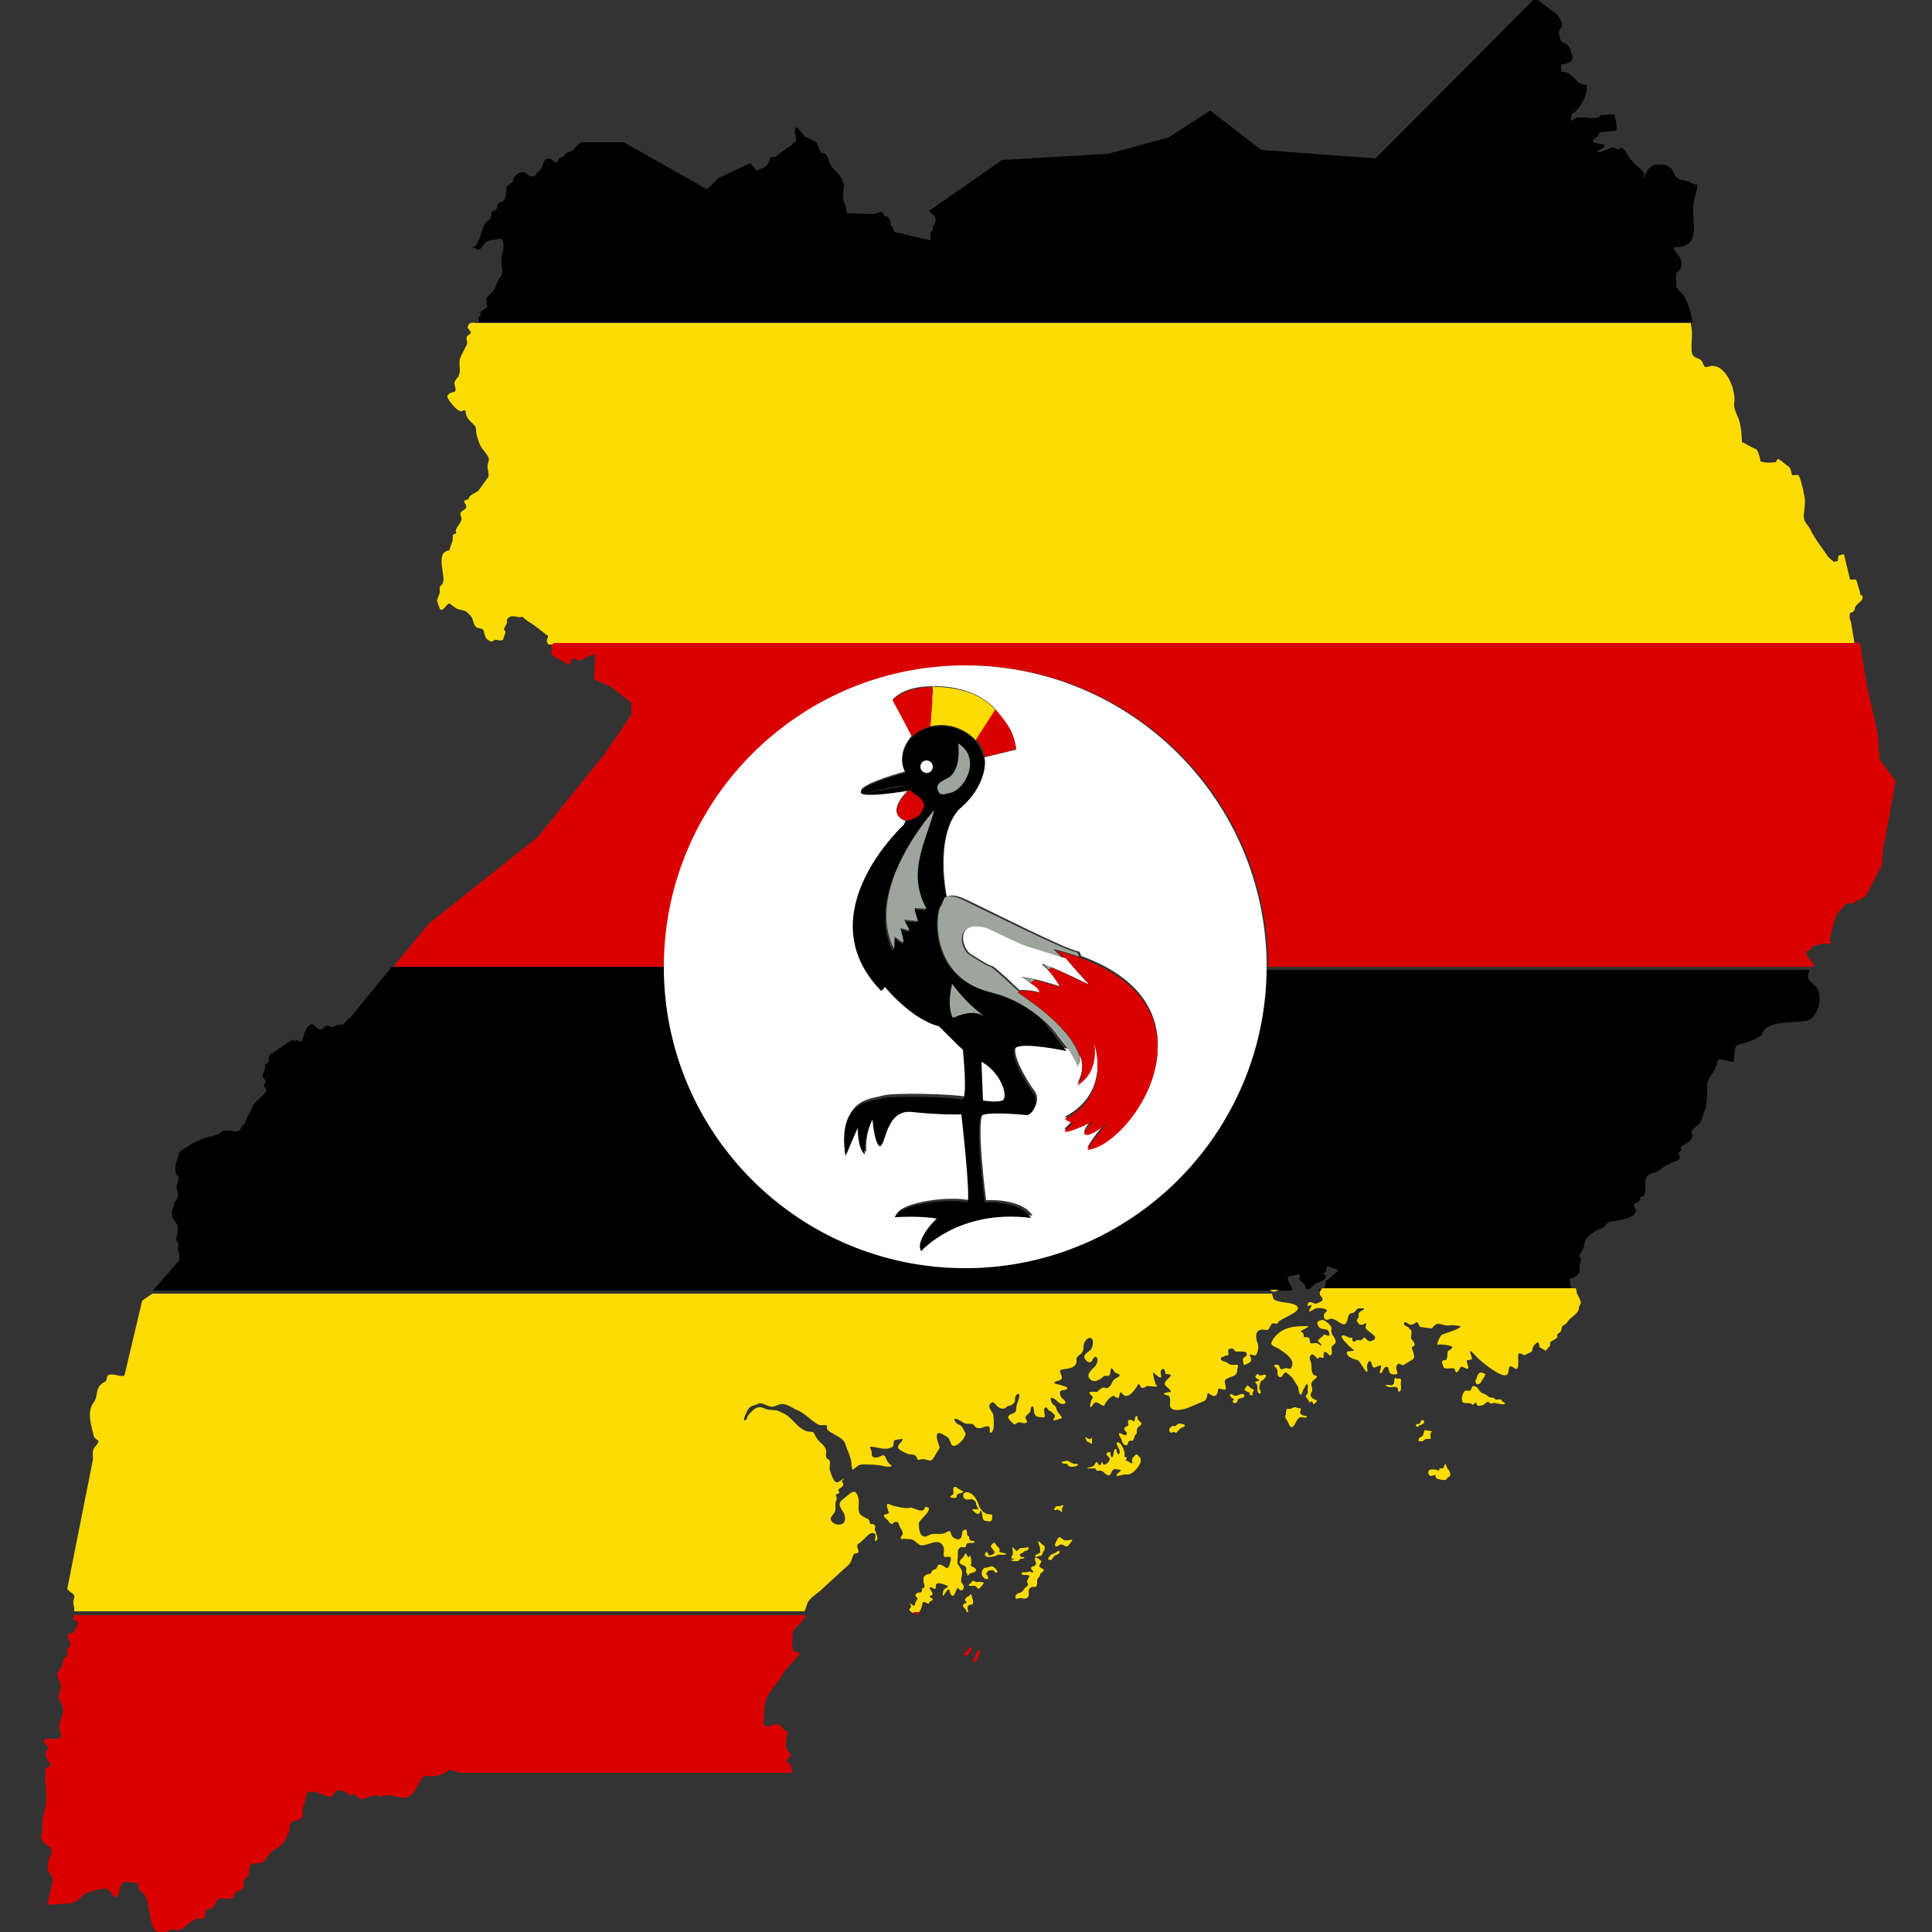
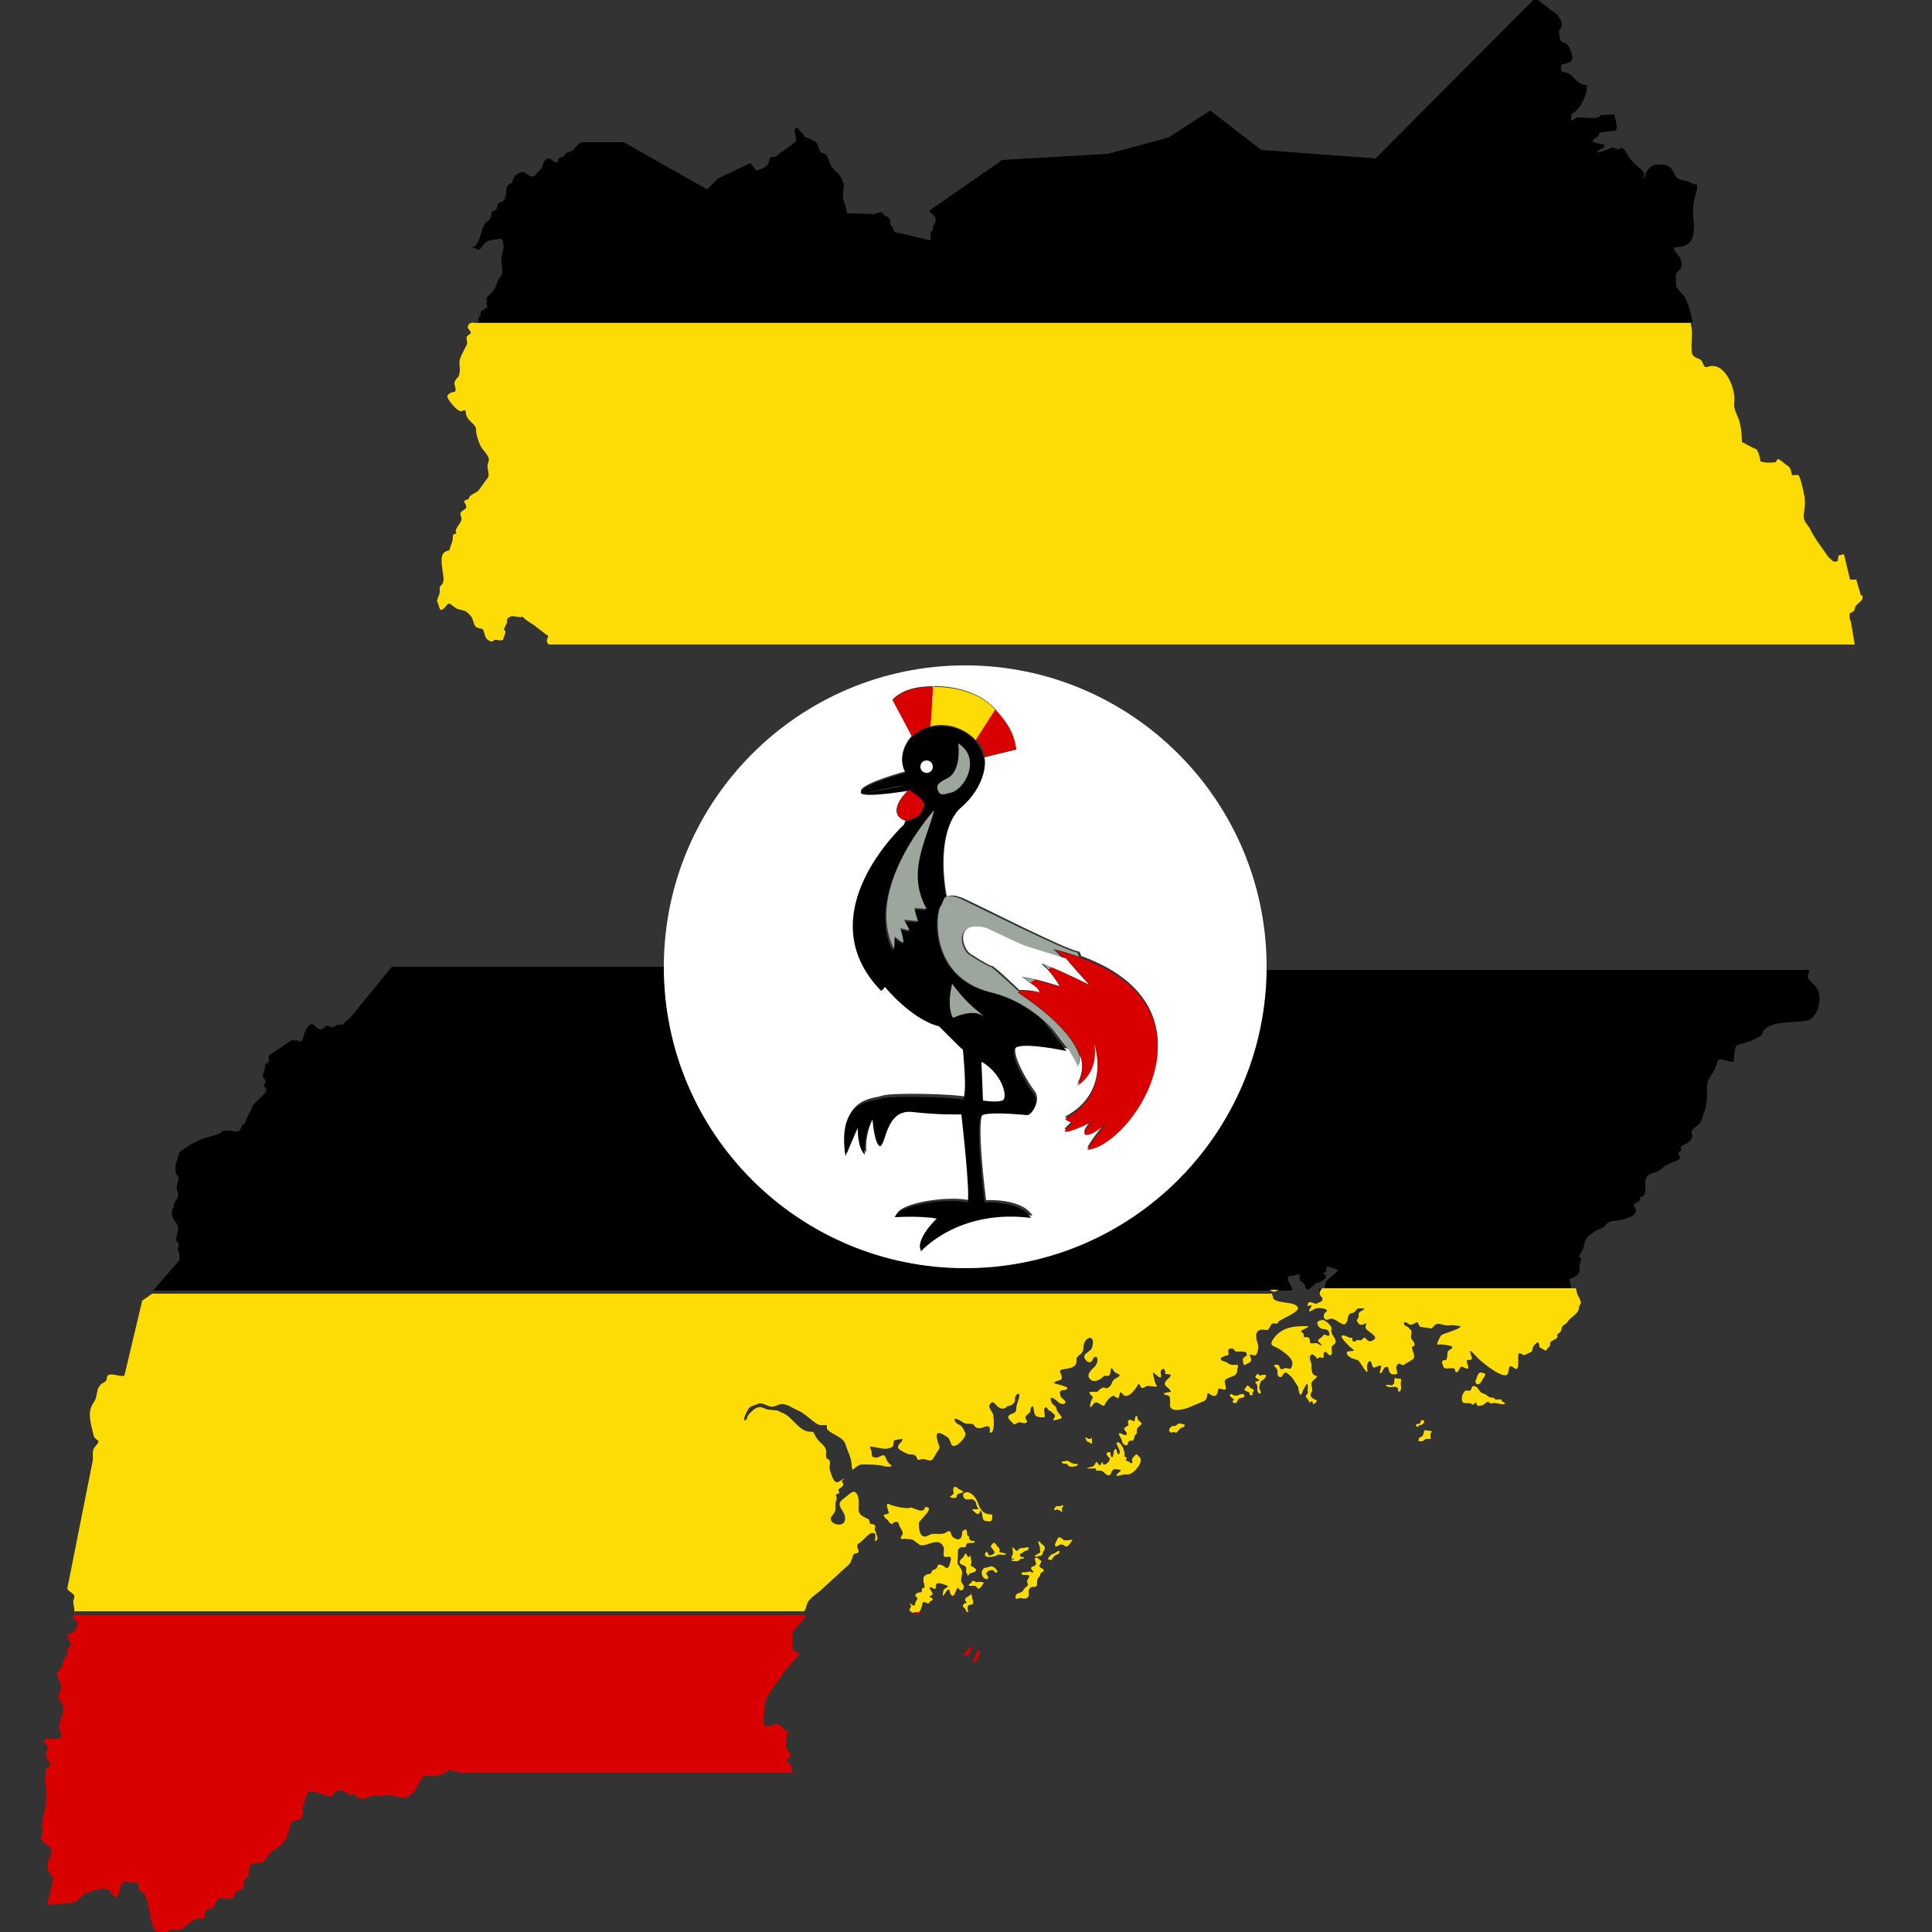
<svg xmlns="http://www.w3.org/2000/svg" version="1.1" id="Layer_1" x="0px" y="0px" viewBox="0 0 250 250" style="enable-background:new 0 0 250 250;" xml:space="preserve">
  <rect x="0" y="0" width="250" height="250" fill="#333333" stroke="none" />
  <style type="text/css">
	.st0{fill:#FCDC04;}
	.st1{fill:#D90000;}
	.st2{fill:#FFFFFF;}
	.st3{fill:#9CA69C;}
</style>
  <g>
    <path d="M124.9,164.1c-21.5,0-39-17.5-39-39H50.7l-5.3,6.5c-0.2,0.2-0.4,0.3-0.6,0.5c-0.3,0.3-0.3,0.5-0.8,0.5   c-0.3,0-0.5,0-0.7,0.2c-0.4,0.4-0.9-0.4-1.3,0.1c-0.4,0.4-0.6,0.4-1,0.1c-0.4-0.3-0.5-0.7-1-0.3c-0.5,0.4-0.7,1.4-0.9,1.9   c-0.2,0.4-0.5,0-0.7,0c-0.4,0-0.1,0.3-0.5-0.1l-3,2c-0.1,0.2-0.2,0.2-0.1,0.4c0,0.3,0,0.6-0.3,0.7c-0.3,0.1-0.2,0.4-0.2,0.6   c-0.1,0.4-0.5,1.1-0.2,1.3c0.5,0.4,0.2,0.6,0.1,0.8c-0.2,0.5,0.6,0.5,0.1,1.1c-0.3,0.5-1.6,1.4-1.7,1.9c0,0.3-0.7,1.2-0.8,1.8   c-0.1,0.4-0.5,0.4-0.6,0.8c-0.3,1.2-1.8-0.2-2.7,0.7c-0.3,0.3-1.6,0.5-2.1,0.7c-1.4,0.5-2.2,1.1-3.2,1.8c-0.1,0.6-0.5,1.4-0.5,2   c0,0.7,0,0.7,0.4,1.2c0.1,0.2-0.1,0.7-0.2,1c-0.2,0.6,0.3,1,0.1,1.6c-0.1,0.4-0.3,0.4-0.4,0.7c-0.2,0.4,0,0.5-0.3,0.9   c-0.1,0.7-0.1,1,0.4,1.6c0.6,0.9,0.3,1.1,0.1,2.1c-0.1,0.5,0.3,0.5,0.3,0.8c0,0.3-0.1,0.5-0.1,0.9c0,0,0,0,0.1,0   c0.2,0.5,0.1,0.7,0.1,1.2l-3.4,3.9h144.4c0,0,0,0,0.1,0h1.3c0.1,0,0.1,0,0.2,0c0.5,0,0.9,0.1,1.4-0.1c0.3-0.1-1.4-1.9,0-1.8   c0.2,0,0.8-0.3,0.9-0.2c0.2,0.2,0,0.5,0.1,0.7c0.2,0.4,0.6,0.3,0.7,0.9c0.3,1,1.1-0.4,1.5-0.5c0.5,0,1.8-0.8,0.8-1.2   c0-0.2,0.3,0,0.4-0.3c0-0.2,0-0.7,0.3-0.6l1.2,0.4c0.3,0.1-1.3,1.2-1.5,1.5c-0.2,0.4,0,1.4-0.7,1c-0.1-0.1-0.2,0-0.3,0.2h32.8   c-0.1-0.4-0.3-1.1-0.3-1.5c0.5-0.1,1.4-0.6,1.3-1.2c-0.1-0.7,0.2-1,0.2-1.5c-0.6-0.1,0.2-1,0.3-1.3c0.3-1.4,0.3-1.3,1.4-2.1   c0.4-0.3,0.6-0.3,1-0.5c0.6-0.3,0.5-0.8,1.5-0.9c0.7-0.1,2.1-0.3,2.6-0.8c0.3-0.3,0.4-0.6,0.1-1c-0.4-0.7,1-0.5,0.7-1.3   c1.6-0.2-0.3-2.7,1.7-3.1c0.9-0.2,1.2-0.8,1.9-1.1c0.4-0.2,0.5-0.3,0.9-0.4c0.4-0.1,0.6-0.4,0.7-0.4c0-0.2-0.2-0.5-0.2-0.7   c0.1-0.4,0.5-0.1,0.3-0.6c-0.2-0.5,1.9-0.7,1.4-2c-0.1-0.4,0.5-0.8,0.8-1c0.6-0.5,0.6-1.3,0.9-1.9c0.3-0.6,0.3-2.5,0.3-3.2   c0-1.1,1-1.7,1.1-2.5c0.3-0.2,0-1.1,0.8-0.9c0.5,0.1,1,0.3,1.5,0.3l0,0l0,0c0.2-0.5,0-2.1,0.6-2.2c1.2-0.3,2.1-0.6,3.1-1.3   c0.3-1.9,4.1-1.5,5.6-1.8c1.7-0.1,2.5-3.5,1.2-4.6c-0.2-0.2-0.7-0.6-0.8-0.9c-0.2-0.3,0.1-0.7,0.1-1.1h-70.6   C163.9,146.7,146.4,164.1,124.9,164.1z" />
    <path d="M178,20.5l-14.8-1.1l-6.6-5.1l-5.4,3.5l-7.8,2.1l-13.7,0.8l-9.5,6.6c0.2,0.2,0.7,0.6,0.8,0.8c0.1,0.3,0.1,0.7-0.1,0.9   c-0.1,0.2-0.2,0.4-0.2,0.6c0.1,0.3-0.4,0.4-0.3,0.7c0.1,0.3,0,0.5,0,0.8l-4.7-1.1c-0.1-0.2-0.1-0.6-0.3-0.7   c-0.2-0.2-0.2-0.4-0.2-0.7c0-0.1-0.1-0.3-0.2-0.4c-0.2-0.3-0.5-0.1-0.7-0.5c-0.2-0.5-0.8-0.1-1.1,0l-3.6-0.1l-0.2-1   c-0.4-0.8-0.4-1.5-0.2-2.4c0.1-0.3-0.1-0.5-0.2-0.8c-0.2-0.9-1.1-1.3-1.5-2c-0.4-0.7-0.3-1.6-1.2-1.6c-0.2,0-0.4-1.1-0.7-1.4   c-0.1-0.1-1.3-0.7-1.5-0.7c-0.1-0.4-0.7-0.8-0.9-1.2c-0.8,0,0,1.5-0.2,1.7c-0.3,0.5-1.9,1.4-2.4,1.9c-0.5,0.5-0.9-0.2-1.1,0.8   c-0.2,0.9-1.3,1-1.4,1.1c-0.1,0-0.1,0.1-0.2,0.1l-0.8-1l-4.2,2l-1.4,1.4l-10.8-6.1l-5.4,0c-0.4,0.2-0.7,0.4-0.9,0.8   c-0.3,0.4-0.7,0.4-1.1,0.6c-0.2,0.1-0.2,0.4-0.5,0.5c-0.5,0.2-0.4,0-0.6,0.5c-0.2,0.6-0.7-0.1-0.9-0.2c-0.8-0.4-1,0.6-1.2,1.1   c-0.1,0.3-0.5,0.5-0.7,0.8c-0.2,0.3-0.3,0.4-0.7,0.3c-0.6-0.1-0.7-0.7-1.3-0.5c-0.4,0.1-0.9,0.5-1,0.9c-0.1,0.2,0,0.5-0.3,0.5   c-0.6,0.4-0.6,0.5-0.6,1.1c0,0.3-0.1,0.9-0.3,1.1c-0.2,0.3-0.4,0.2-0.7,0.4c-0.3,0.2,0,0.7-0.4,0.9c-0.9,0.3-0.3,0.3-0.6,0.9   c-0.1,0.3-0.2,0.4-0.5,0.6c-0.3,0.2-0.4,0.5-0.5,0.8c-0.3,0.7-0.4,1.6-0.9,2.2c-0.2,0.3-0.3,0.2-0.6,0.2l0.8,0.4   c0.4,0.1,0.7-0.6,1-0.9c0.4-0.4,1.4-0.4,1.9-0.5c0.6-0.1,0.5,1.5,0.3,1.9c-0.4,1,0.3,2.2-0.2,3c-0.4,0.4-0.3,0.5-0.6,1.1   C64,37.7,63.4,38,63,38.5c-0.2,0.3,0.1,0.4,0,0.6c-0.3,0.5,0.5,0.5-0.3,0.9c-0.3,0.2-0.6,0.2-0.5,0.7c0.1,0.2-0.3,0.2-0.3,0.5   c0,0.2,0.2,0.4,0,0.5c-0.1,0-0.1,0-0.2,0H219c-0.1-0.9-0.6-2.7-1.1-3.4c-0.2-0.3-1-1-1-1.3c0-0.2-0.1-1.5,0-1.6   c0.7-0.7,0.8-0.8,0.6-1.8c-0.1-0.5-0.9-1-0.9-1.6c2.1,0,2.6-0.9,2.6-2.8c-0.1-0.9-0.2-2.3,0-3.2c0.1-0.4,0.5-1.7,0.4-2.1h0   c0,0-0.6-0.1-0.7-0.2c-1-0.6-1.8-0.1-2.3-1.3c-0.5-1.2-1.3-1.1-2.4-1.1c-0.5,0.1-1,0.6-1.2,1.1c-0.1,0.2-0.4,1.2-0.3,0.5   c0-0.2,0.1-0.4,0-0.6c-0.1-0.2-0.5-0.5-0.7-0.7c-0.5-0.4-1-0.9-1.3-1.4c-0.2-0.3-0.3-0.7-0.6-0.9c-0.4-0.4-0.4,0.1-0.8,0   c-0.2,0-0.3-0.2-0.6-0.2c-0.6,0.1-1.3,0.6-1.9,0.6c-0.4,0,0.4-0.5,0.7-0.6c0,0,0.1-0.1,0.1-0.1c0-0.1,0-0.2,0-0.3   c-0.2,0-1.4-0.2-1.5-0.4c0-0.5,0.8-0.4,0.8-1c0-0.3,1-0.2,1.2-0.3c0.6-0.1,1.1,0.1,1.1-0.5c0-0.4-0.2-1.3-0.3-1.7l-1.8,0.1   c-0.2,0.7-2.2,0.2-2.9,0.3c-0.3,0-0.7,0.4-0.9,0.4l0,0c0-0.3,0-0.6,0.1-0.9c1-0.3,2.2-2.8,1.9-3.7c-1.5,0-1.6-1.7-3.2-1.7   C202,9.1,202,8.7,202,8.4c0.2-0.1,0.5-0.1,0.7-0.2c0.4-0.2,0.6-0.1,0.7-0.5c0.1-0.2,0.1-0.5,0-0.7c-0.2-0.4-0.3-1.1-0.7-1.3   c-0.4-0.3-0.6-0.1-0.8-0.6c-0.1-0.4-0.3-1,0-1.4c0.5-0.6,0-1.2-0.4-1.8L199,0h-0.6L178,20.5z" />
    <path class="st0" d="M60.5,42.4c0.1,0.1,0.4,0.5,0.4,0.6c0.2,0.1-0.3,0.3-0.3,0.4c-0.5,0.2,0,0.8-0.2,1.2c-0.3,0.6-0.7,1.3-0.9,1.9   c-0.1,0.4,0,0.9,0,1.4c0,0.4-0.1,0.6-0.2,0.9c-0.2,0-0.6,0.8-0.5,0.9c0.5,1.6-0.3,0.6-0.9,1.5c-0.2,0.3,1.4,2.3,1.9,2   c0.6-0.4,0.4,0.3,0.6,0.7c0.4,0.8,1.2,1,1.2,1.7c0,0.6,0.2,1.1,0.4,1.7c0.3,0.8,0.7,1,1.1,1.7c0.3,0.5,0.1,0.7,0,1.1   c-0.1,0.5,0.2,1,0.1,1.6l-1.3,1.8c-0.2,0.2-1.2,0.6-1.2,0.9c0,0.3-0.4,0.2-0.6,0.4c-0.2,0.3,0.7,0.7-0.1,1.2   c-0.5,0.3-0.5,0.4-0.3,1c0.2,0.5-0.9,1.4-0.7,1.8c0.2,0.4-0.4,0.2-0.4,0.5c0,0.8-0.1,0.8-0.3,1.4c-0.3,0.9,0,0.3-0.7,0.7   c-0.9,0.5-0.2,2.7-0.2,3.6c-0.1,1-0.6,0.5-0.5,1.4c0.1,0.5-0.5,1.2-0.3,1.5c0.1,0.2,0.3,1,0.4,1c0.5,0.1,0.8-0.8,1.1-0.8   c0.2,0,0.8,0.6,1.1,0.7c1,0.3,1,0.1,1.7,0.9c0.4,0.4,0.3,1.2,0.8,1.5c0.2,0.1,0.9,0.1,0.9,0.5c0.2,0.7,0.2,1,0.9,1.3   c0.4,0.1,0.3-0.3,0.8-0.2c0.4,0.1,0.4,0.1,0.8,0c0-0.3,0.6-1.2,0.1-1.3c0-0.1,0.2-0.5,0.3-0.7c0.3-0.4-0.2-0.6,0.5-1   c0.5-0.2,1.2,0.2,1.6,0c0.5,0.5,0.9,0.7,1.5,1.1c0.4,0.3,0.9,0.7,1.3,1c0.4,0.4,0.7,0.2,0.4,0.8c-0.1,0.3,0,0.5,0.2,0.7h169l-0.5-3   c-0.2-0.3-0.2-0.8-0.1-1.1c0,0,0,0,0,0c0.2,0,0.6-0.2,0.6-0.5c0.1-0.8,1.2-0.9,1-1.7c-0.2-0.1-0.3-0.1-0.3-0.4l-0.5-1.7l-0.8,0   l-0.8-3.3l-0.7,0.2l-0.1,0.7l-0.5,0.1l-0.7-0.6c-0.8-1.2-1.8-2.4-2.4-3.7c-0.4-0.7-0.8-0.8-0.8-1.7c0.1-1,0.3-1.8,0-2.9   c0-0.2-0.5-2.3-0.7-2.3c0-0.1-0.6,0-0.8,0c-0.2-0.6-0.1-1-0.7-1.3c-0.3-0.2-0.9-0.8-1.2-0.8c0,0.1-0.2,0.3-0.2,0.4   c-0.6,0.1-1.4,0.1-2-0.1c0-0.3-0.3-1.5-0.6-1.6c-0.6-0.2-1.3-0.7-1.8-0.9c0-0.9-0.1-1.8-0.3-2.6c-0.2-0.8-0.8-1.6-0.7-2.4   c0.3-1.7-1.1-5.3-3.2-4.8c-0.7,0.2-0.6,0.1-0.9-0.5c-0.3-0.8-1.4-0.3-1.4-1.6c-0.1-1.1,0.2-2.1-0.1-3.3c0-0.1,0-0.1,0-0.2H61.8   C61.2,41.8,60.7,41.5,60.5,42.4z" />
-     <path class="st1" d="M71.4,83.7c0.2,0.7-0.5,0.7,0.4,1.3c0.5,0.3,1,0.5,1.5,0.9c0.4,0.3,0.5-0.1,0.6-0.4c0.2-0.7,1,0.2,1.4-0.1   c0.4-0.3,1.2-0.7,1.7-0.7l-0.1,3.2l2,0.9l2.8,2.1l0,1.6l-3.5,5.1l-8.6,10.7l-14.1,11.2l-4.6,5.6h35.2c0-21.5,17.5-39,39-39   c21.5,0,39,17.5,39,39h70.6c0-0.2,0-0.4-0.2-0.6c-0.3-0.3-0.8-0.9-0.8-1.4c0.4-0.1,0.7-0.1,0.7-0.6c0,0,0,0,0,0   c0.6-0.1,1-0.4,1.7-0.4c0.2,0,0.4,0,0.6,0c0.6,0,0.2-0.1,0.1-0.4c-0.1-0.3,0.7-3,0.9-3.4l1.2-1.4l0.8,0l1.7-0.9l2.1-4l0.2-2.2   l1.6-8.7l-2.1-2.9l-0.2-3.2l-1.5-6.6l-0.8-5.2h-169C71.3,83.5,71.3,83.6,71.4,83.7z" />
    <path class="st0" d="M139.5,189.5l-0.2-0.1c-0.4,0.1-0.6-0.1-1-0.3c-0.3-0.2-0.3,0-0.7,0c-0.1,0-0.2,0-0.2,0.1   c0,0.2,0.3,0.2,0.4,0.2c0.2,0,0.3,0,0.4,0.2c0.1,0.2,0.4,0.2,0.6,0.2C139.2,189.7,139.3,189.8,139.5,189.5z" />
    <path class="st0" d="M136.1,201.8c0.1-0.1,0.1-0.2,0.2-0.3c0.1-0.3,0.7-0.3,0.8-0.6c0-0.1,0-0.1,0-0.2c-0.1,0-0.1,0-0.2,0   c-0.1,0.1-0.2,0.1-0.3,0.2c-0.1,0.1-0.2,0.1-0.4,0.2c-0.1,0-0.3,0.2-0.4,0.3l-0.2,0.3C135.7,201.9,136,201.9,136.1,201.8z" />
    <path class="st0" d="M134.6,200.9l-0.7,0.4c0.1,0.2,0.2,0.2,0.4,0.1c0.1-0.1,0.3,0,0.4-0.1c0.2-0.1,0.2-0.3,0.3-0.5   c0.1-0.2,0.2-0.3,0.2-0.5c0-0.3-0.3-0.4-0.5-0.6c-0.1-0.1-0.2-0.2-0.3-0.3c-0.1,0.2,0,0.4,0.1,0.6   C134.6,200.4,134.6,200.7,134.6,200.9z" />
    <path class="st0" d="M144.8,185.5c0,0.3,0.2,0.5,0.3,0.7c0.1,0.3,0.1,0.5,0.3,0.7l0.2,0.1c0.4,0.1,0.3-0.2,0.4-0.4   c0.2-0.3,0.4-0.1,0.6-0.2c0.1-0.1,0.2-0.4,0.2-0.5c0-0.2,0.3-0.3,0.3-0.5c0-0.5,0-0.6,0.4-0.9c0.6-0.5-0.2-0.4-0.3-1   c0-0.3-0.2-0.4-0.3-0.1c-0.1,0.3,0,0.7-0.4,0.4c-0.3-0.2-0.7,0-0.5,0.4c0.2,0.4-0.7,0.4-0.5,0.8c0.1,0.2,0.3,0.3,0.3,0.5   C145.8,186.1,144.8,185.2,144.8,185.5z" />
    <path class="st0" d="M143,189.5c-0.4,0.1-0.2-0.2-0.4-0.3c-0.1,0-0.1,0.4-0.3,0.4c-0.2,0-0.2-0.4-0.4-0.4c-0.2,0-0.2,0.5-0.6,0.6   c-0.1,0-0.3,0.1-0.5,0.1c-0.5,0.2,0.8,0.1,0.8,0.1c0.4,0,0,0.4,0.6,0.3c0.6-0.1,0.7,0.5,1.2,0.6c0.5,0.1,0.3-0.8,0.9-0.8   c0.1,0,0.6,0.1,0.7,0.1c0.2,0.1-0.5,0.5-0.5,0.6c-0.2,0.4,0.7,0,1,0l0.5,0c0.5-0.1,0.9-0.5,1.2-0.9c0.2-0.2,0.5-0.8,0.4-1.1   c-0.1-0.3-0.3-0.4-0.5-0.6c-0.1-0.1-0.6,0.5-0.6,0.6c-0.1,0.1,0.1,0.4,0,0.5c-0.1,0.2-0.4-0.2-0.5-0.2c-0.2-0.1-0.5,0-0.2-0.4   c0.1-0.2-0.4-0.1-0.3-0.3c0.1-0.3-0.1-0.9-0.2-1.1c-0.1-0.1-0.3-0.6-0.5-0.6c0-0.1-0.2-0.1-0.3,0c-0.1,0.2,0.4,0.8,0.4,1.2   c-0.1,0.6-0.4,0.1-0.4-0.2c-0.1-0.5-0.4,0-0.4,0.3c0,0.1-0.1,0.8-0.3,0.5c-0.2-0.2,0-0.7-0.3-0.6c-0.6,0.1-0.2,0.5,0,0.7   C143.8,188.7,143.4,189.4,143,189.5z" />
    <path class="st0" d="M138.4,199.3l-0.3,0c-0.5,0.1-0.5-0.1-0.8-0.3c-0.4-0.3-0.5,0.3-0.7,0.6c0,0.1-0.2,0.4,0,0.5   c0.3,0.1,0.5-0.4,0.9-0.2c0.1,0,0.1,0,0.2,0.1c0.3,0.2,0.5,0.1,0.7-0.2c0.1-0.1,0.2-0.3,0.3-0.4   C138.9,199.2,138.5,199.2,138.4,199.3z" />
    <path class="st0" d="M122.9,193.7c0.2,0.1,0.5,0.2,0.8,0.1c0,0,0.1-0.1,0.1-0.1c0,0,0-0.1,0-0.1c0-0.4,0.5-0.3,0.8-0.5   c0.2-0.1-0.5-0.4-0.5-0.4c-0.2-0.1-0.3-0.3-0.5-0.3c-0.4,0-0.2,0.7-0.2,0.9L122.9,193.7L122.9,193.7L122.9,193.7z" />
    <path class="st0" d="M136.8,194.9c-0.1,0-0.2,0-0.2,0.1c-0.1,0.1-0.2,0.2-0.2,0.4l0.2,0c0.2-0.1,0.2-0.1,0.4,0   c0.1,0,0.2,0.1,0.3,0.2c0.3,0.1,0.1-0.1,0.1-0.3c0-0.2,0.1-0.3,0.2-0.4c0.1-0.2-0.3-0.1-0.4,0C137,194.9,136.9,194.9,136.8,194.9z" />
    <path class="st0" d="M128.2,203.2c0.1,0,0.2-0.1,0.3,0c0.2,0.1,0.2,0.3,0.4,0.3c0.2,0,0.2-0.2,0.1-0.3c-0.1-0.1-0.2-0.3-0.4-0.4   c-0.2-0.2-0.5-0.1-0.7,0c-0.2,0-0.4,0.1-0.6,0.1l-0.1,0.2c-0.2,0.1-0.2,0.6-0.1,0.8c0.1,0.2,0.5,0.6,0.7,0.4c0.1-0.1,0.1-0.2,0-0.4   c-0.1-0.1-0.3-0.3-0.1-0.4C127.9,203.2,128,203.2,128.2,203.2z" />
    <path class="st0" d="M125.2,203.9c0.1,0,0.2-0.2,0.3-0.3c0.2-0.1,0.7-0.1,0.8-0.4c0.1-0.2-0.5-0.5-0.7-0.6l0.1-0.4   c0-0.3-0.1-0.6-0.1-0.9c-0.1,0-0.2,0.2-0.3,0.2c-0.1,0-0.3-0.8-0.5-0.3c-0.1,0.4-0.4,0.4-0.6,0.8c-0.2,0.5,0.7,0.5,0.8,0.8   c0.1,0.2,0,0.4,0,0.6C125.1,203.6,125.2,203.7,125.2,203.9z" />
    <path class="st0" d="M130.8,201.9c0.2,0.1,0.9,0.2,1.1,0c0.2-0.3,0.1-0.2,0.4-0.2c0.2,0,0.4-0.3,0.1-0.2c-0.2,0-0.3,0-0.4-0.2   c-0.1-0.3,0.1-0.2,0.2-0.3c0.2-0.1,0.3-0.3,0.5-0.3c0.1,0,0.5-0.2,0.4-0.4c-0.1-0.2-0.4,0-0.6,0c-0.2,0-0.6,0-0.7,0.2   c-0.3,0.5-0.5-0.2-0.8-0.3c0,0.4,0.2,0.9-0.1,1.2l0,0.3c0.1,0,0.5-0.1,0.3,0.1C131.2,201.7,130.8,201.9,130.8,201.9z" />
    <path class="st0" d="M129.4,200.6c-0.1-0.1-0.1-0.3-0.2-0.4c-0.1,0-0.2-0.2-0.3-0.3c0-0.1-0.2-0.2-0.3-0.3c0,0-0.2,0.2-0.2,0.2   c-0.3,0.3-0.2,0.3,0,0.6c0.3,0.4,0.5,0.6-0.1,0.8c-0.5,0.3-0.3-0.3-0.7-0.4c-0.1,0.2-0.3,0.4,0,0.6c0.3,0.2,1.2,0,1.5-0.2   c0.2-0.1,0.4,0,0.6,0c0.2,0,0.3,0,0.5-0.1c0-0.2-0.9-0.1-0.9-0.4L129.4,200.6z" />
    <path class="st0" d="M125.4,207.7c0.1-0.1,0.3,0,0.4-0.1c0.2-0.1,0.1-0.4,0.1-0.5l-0.1-0.3c0-0.2-0.1-0.3-0.1-0.5   c-0.1,0-0.1,0-0.2,0.1c0,0.1-0.2,0.1-0.2,0.2c-0.2,0-0.5,0.3-0.4,0.5c0,0.1,0.3,0.3,0.2,0.3c-0.2,0.1-0.3,0-0.4,0.2   c-0.2,0.2-0.1,0.3,0.1,0.5c0.1,0,0.2,0.3,0.3,0.5h0.2C125.2,208.3,125.1,207.8,125.4,207.7z" />
    <path class="st0" d="M126.7,194.9c-0.2-0.7-0.7-1.7-1.5-1.8c-0.9-0.1-0.7,1.2,0.3,0.9h0.3c0.2,0.1,0.5,0.3,0.5,0.5   c0,0.3,0.3,0.7,0.3,0.8c-0.3,0-0.6,0-0.8,0c0,0.1,0.5,0.6,0.7,0.6c0.3,0,0.3-0.2,0.3-0.4c0.5,0,0.1,1.2,0.7,1.3   c0.9,0.2,0.9,0,0.9-0.8c-0.3-0.1-0.6,0-0.9-0.2C127.2,195.7,126.8,195.2,126.7,194.9z" />
    <path class="st0" d="M125.9,205.2c0.2,0,0.4,0,0.5,0.2c0.1,0.2,0.2,0.2,0.4,0.1c0.1-0.1,0.5-0.6,0.5-0.7l-0.3-0.1   c-0.2,0-0.3,0-0.5,0c-0.2,0.1-0.2,0-0.4-0.1c-0.1,0-0.2-0.1-0.3,0c-0.1,0,0,0.1-0.1,0.2c-0.1,0.1-0.2,0.1-0.3,0.2   C125.2,205.3,125.8,205.2,125.9,205.2z" />
    <path class="st0" d="M133,203.4c-0.2,0.1-0.6,0-0.8,0.1c0,0.3,0,0.3,0.5,0.3c1,0,0.2,0.4,0.2,0.9c0,0.1,0.2,0.3,0.1,0.4   c-0.1,0.2-0.3,0.3-0.5,0.5c-0.1,0.2-0.1,0.3-0.3,0.4c-0.3,0.2-0.8,0.1-0.8,0.7c0,0.4,0.4,0,0.8,0.1c0.3,0.1,0.8,0.1,0.9-0.3   c0.1-0.3-0.1-0.6,0.1-0.9c0.4-0.6,1,0.2,1-0.8c0-0.5,0-0.4,0.3-0.8c0.2-0.2,0-0.4,0.3-0.5c0.7-0.5-0.2-0.5-0.3-0.8   c-0.1-0.2,0.5-0.7,0.1-0.8l-0.2-0.2c-0.2-0.1-0.5-0.3-0.5,0.1c0.1,0.3,0.3,0.6,0,0.8c-0.2,0.1-0.4,0.1-0.5,0.3   c0,0.1,0.2,0.4,0.3,0.4c0,0,0,0,0,0.1C133.5,203.7,133.5,203.2,133,203.4z" />
-     <path class="st0" d="M185,190.2c-0.3,0.1-0.2,0.7,0.1,0.8c0.2,0,0.3-0.1,0.5-0.1c0.2-0.1,0.2,0.2,0.2,0.3c0.1,0.1,0.2,0.2,0.4,0.2   c0.2,0.1,0.9,0.2,1,0c0.1-0.2,0.1-0.2,0.3-0.3c0.4-0.2,0-0.9-0.2-1.1c-0.1-0.1-0.2-0.6-0.3-0.6c0,0.1-0.2,0.4-0.2,0.5   c-0.1,0.2-0.3,0.1-0.5,0.1l-0.1,0.3C185.7,190.1,185.3,190.1,185,190.2z" />
    <path class="st0" d="M185.3,185.2c-0.2,0-0.5-0.1-0.7-0.1c-0.2,0-0.2-0.2-0.3,0.1c-0.1,0.2-0.1,0.4-0.2,0.6l-0.5,0.3   c0,0.1-0.1,0.4,0,0.4c0.1,0,0.3,0,0.4,0c0.2,0,0.3-0.3,0.6-0.3c0.1,0,0.2,0,0.4,0c0.3-0.1,0.1-0.1,0.1-0.3c0-0.1,0-0.2,0-0.3   C185.1,185.4,185.3,185.3,185.3,185.2z" />
    <path class="st0" d="M18.4,168.3l-2.3,9.7c-0.7,0.2-1.3-0.3-2-0.1c-0.5,0.2,0,0.7-0.7,1c-1.2,0.7-0.6,1.7-1.3,2.6   c-0.9,1.3-0.3,2.8,0,4.2c0.2,0.9,1.2,0.4,0.2,1.5c-0.5,0.6-0.2,1.2-0.3,1.8l-3.3,16.6c0.5,0.7,1.2,0.5,0.8,1.5   c-0.1,0.5,0.2,0.9,0.1,1.4h94.5c0.1-0.2,0.2-0.5,0.3-0.8c0.2-0.9,1.3-1.4,2-2.1l3.5-3.2c0.3-0.3,0.4-1.1,0.6-1.3   c0.1-0.1,0.6-0.1,0.6-0.3c0-0.3-0.3-0.6-0.1-1c0.6-0.3,1.2-1.2,1.7-1.4c0.9-0.2,0.5,0.7,0.5,1c0.7-0.1,0.1-0.9,0.1-1.3   c-0.4-0.1,0.5-0.9-0.7-0.9c-0.2-0.8-0.1-0.5-0.8-0.9c-1.2-0.6-0.4-1.5-0.8-2.7c-0.4-1.2-1.1-0.2-1.8,0.3c-1.2,0.8-0.1,1.4,0.1,2.2   c0.5,2-2.6,1.1-1.6,0c0.5-0.6,0.4-0.7,0.4-1.4c0-0.6,0.3-0.6,0.1-1.1c-0.2-0.5,0.7-0.1,0.3-0.7c-0.2-0.2,0.5-0.4,0.6-0.7   c0.1-0.3-0.2-0.5-0.2-0.5c0.7-0.7,0.2-0.3-0.3,0c-0.7,0.5-1-0.9-1.2-1.4c-0.1-0.4,0-0.8,0-1.1c0-0.2-0.1-0.3-0.3-0.4   c-0.3-0.2-0.2-0.5-0.2-0.8c0.1-0.7-0.5-1.1-0.9-1.5c-0.3-0.3-0.5-0.7-0.7-1.1c-0.1-0.2-0.7-0.1-0.9-0.2c-1.3-0.4-1.9-1.9-3.2-2.4   c-0.3-0.1-0.5-0.3-0.8-0.3c-0.6-0.1-1,0-1.6-0.3c-0.6-0.3-1.1,0-1.6,0.5c-0.2,0.2-0.5,0.5-0.5,0.7c0,0.2-0.2,0.4-0.4,0.4   c-0.1-0.3,0.3-1.1,0.5-1.4c0.2-0.5,0.8-0.5,1.2-0.7c0.7-0.4,1.4,0.5,2.1,0.3c0.5-0.1,0.8-0.4,1.3-0.3c0.6,0.1,1,0.4,1.6,0.7   c1.1,0.4,1.8,1.3,2.8,1.9c0.4,0.2,0.5,0.1,0.9,0.1c0.4,0,0.3,0.1,0.3,0.4c0,0.6,2.2,1.1,2.4,2.1c0.3,1,0.8,1.7,0.8,2.8l0.1,0.5   c0.5-0.3,0.7-0.7,1.3-0.7c0.9,0,1.9,0,2.7,0.2c0.2,0.1,1.5,0.2,0.9-0.2c-0.3-0.2-0.5-0.6-0.6-0.9c-0.3-0.7-0.7,0.1-1.4,0   c-0.4-0.1-0.4-0.2-0.4-0.6c0-0.3-0.2-0.5-0.2-0.8c0.9,0,2,0.6,2.9,0c0.2-0.2,0.1-0.7,0.2-0.8c0.1-0.1,1-0.2,1.1-0.2   c0,0.4-0.6,0.6-0.6,1.1c0,0.3,1.3,0.9,1.5,0.9c0.3,0,0.6,0,0.8,0.2c0.3,0.3,0,0.7,0.8,0.4c0.9,0,1.1,0.6,1.6-0.3   c0.2-0.4,0.6-0.9,0.7-1.2c0-0.1-1.1-2.5,0.4-1.7c1,0.6,0.7,0.4,1.1,1.3c0.4,0.8,2.1-1,1.8-1.5c-0.2-0.3-0.3-0.8-0.7-1   c-0.3-0.1-0.7-0.4-0.7-0.8c0.4-0.1,0.9,0.4,1.4,0.6c0.4,0.1,1-0.1,1.2,0.3c0.3,0.5,0.9,0.3,1.4,0.1c0.8-0.2,0.5,0.4,0.6,0.8   c0.7,0.1,0.5-2,0.4-2.4c-0.1-0.4-0.9-1-0.2-1.5c0.5-0.3,0.7,1.1,1.8,0.7c0.4-0.4,0.4-0.2,0.8-0.4c0.7-0.5,0.3-0.5,0.5-1.1   c0.1-0.3,0.5-0.5,0.5-0.2c0,0.7-0.4,1.1-0.4,1.8c0,0.8-0.9,0.5-1,1c-0.3,0.1,0.6,0.9,0.7,1c0.1,0.1,0.4-0.2,0.5-0.2   c0.3-0.2,0.7,0.2,1.1,0c0.3-0.2-0.1-0.4-0.1-0.6c-0.1-0.3,0.5-0.6,0.6-0.8c0.1-0.2,0-0.8,0.4-0.7c0.2,1.2,0.1,1.4,1.4,1.4   c0,0,0,0,0.1-0.1c0-0.3-0.2-1,0-1.1c0.2-0.3,0.4,0.2,0.5,0.3c0.5,0.2,0.3,0.2,0.7,0.5c0.3,0.3-0.1,0.5-0.1,0.8   c0.2,0,0.9-0.2,1.1-0.3c0-0.3-0.6-0.7-0.7-1.2c-0.1-0.5-0.4-0.4-0.6-0.8c-0.5-1.1,0.4-0.5,0.8-0.1c0.2,0.2,0.6,0.4,0.9,0.2   c0.3-0.2-0.4-0.7-0.5-0.8c-0.6-1.4,0.8-0.6,0.8-1.2c0-0.2-1.4-0.5-1.7-0.6c0.2-0.6,1.5,0,0.8-1.4c-0.4-0.8,2.2,0,2.1-1.6   c-0.1-0.7,0.9-0.6,0.9-1.6c0-1.5,1.7-1.9,1.1,0c-0.2,0.6-1.6,0.8-0.7,1.7c0.3,0.3,0.7,0.2,0.8-0.2c0.4-0.8,1,0,0.3,0.9   c-0.4,0.4-1.3,1.1-0.6,1.7c0.5,0.5,1.3,0,1.7-0.4c0.2-0.2,0.6,0.1,0.8-0.2c0.2-0.5,0-1.4,0.6-0.4c0.2,0.3,1.2,0.3,0.3,0.8   c-0.7,0.3-0.5,0.7-0.9,1.1c-0.5,0.5-0.6,0-1,0.2c-1,0.6-0.1,0.5-1.3,0.5c-0.9,0,0.3,0.6,0.1,0.8c-0.3,0.3-0.6,1.8,0,0.9   c0.5-0.8,0.9,0.1,1.5,0.1c0.1-0.4,0.8-1.3,1.3-1.3c0,0.2,0.4,0.3,0.5,0.3c0.2,0,0.1-1.1,0.5-0.6c0.8,1.2,2.1-1.2,2.1-1.2   c0.4,0,0.1,0.9,1,0.3c0.3-0.2,1.9,0.3,1.3-0.2c-0.1-0.1-0.4-1.2-0.4-1.6c0.2,0,1.3,1.4,1,0.1c-0.1-0.6,0.6-0.9,0.6,0.1   c1.4,0,0.3,0.5,0,1c-0.4,0.6,0.7,0.8,0.7,1.3c-0.5,0.1-1.6,0.2-0.3,0.5c0.3,0.1,0.2,1,0.2,1.3c0.1,0.9,1.8,0.5,2.5,0.2l1.9-0.8   c0.6-0.3,0.3-1.2,0.6-1c1.3,1,1.1-0.5,1.3-0.6c0.3-0.1,1.1,0.5,0.9-0.3c-0.1-0.7-0.4-0.8,0.6-1.2c0.7-0.2,0.9-0.4,0.9-1   c0-0.2,0.3-0.6-0.1-0.6c-0.5,0-0.7,0.1-1.1-0.2c-0.3-0.2-0.4-0.2-0.7-0.3c-0.3-0.1-0.3-0.5,0-0.5c0.2-0.1,0.4-0.2,0.6-0.2   c0.5-0.1-0.3-0.8,0.5-0.9c0.4-0.1,0.4,0.4,0.7,0.4c0.2,0,1.3-0.1,1.3,0.2c0,0.2,0.1,0.3-0.1,0.4c-0.2,0.1-0.3,0.2-0.4,0.4   c0.1,0.3,0,1,0.5,0.6c0.2-0.1,0.6-0.2,0.6-0.5c0-0.3-0.1-0.4-0.2-0.7c0-0.1,0.5,0.1,0.7,0.1c0.3,0,0.5-1.1,0.4-1.4   c-0.4-1-0.5-2.2,1-1.9c0.5,0.1,0.5-0.6,0.8-0.8c0.3-0.2,0.7,0.2,0.8-0.2c0.1-0.4,3-1.3,2.5-2c-0.5-0.7-2.4-0.4-3.1-1   c0,0-0.2-0.6-0.2-0.7H19.7L18.4,168.3z" />
    <path class="st0" d="M183.8,184.1c-0.1,0.2-0.3,0.1-0.5,0.2c-0.2,0.1,0,0.4,0.2,0.3c0.1,0,0.1-0.2,0.2-0.2l0.2,0   c0.1-0.1,0.3-0.2,0.4-0.3c0-0.1,0-0.2-0.1-0.3C183.9,183.6,183.8,184,183.8,184.1z" />
    <path class="st0" d="M170.9,167.7c0.6,0.6-0.1,0.8-0.6,1c-0.2,0.1-1.1-0.7-1.1,0.3c0.2,0,0.3-0.1,0.4-0.1c0.4,0-0.3,0.5-0.2,0.8   c0.2,0,0.6-0.3,0.9-0.4c0.3-0.1,1.4,0,1.4,0.3c0,0.2-0.4,0.2-0.4,0.7c0,0.4,0.3,0.6,0.7,0.4c0.6-0.4,1.7,1,2.1,0.6   c0.5-0.5,0.1-1.3,0.9-1.4c0.5-0.1,0.3-0.4,0.8-0.6c0,0,0.7,0,0.7,0c0.1,0.3-0.8,0.3-0.7,0.9c0.1,0.3-0.1,0.3-0.2,0.6   c-0.1,0.3,0.2,0.3,0.2,0.5c0.7,0.5,1.2-0.7,0.9,0.4c-0.2,0.5,2.2,1.3,0.8,1.8c-0.6,0.3-0.8-0.6-1-0.4c-0.6,0.5-0.3,0.3-0.9,0.3   c0-0.1-0.3,0.3-0.4,0.2c-0.3-0.1-0.2-0.3-0.2-0.5c-0.1,0-0.1,0-0.1,0c-0.3,0.1-0.7-0.3-1.1-0.3c-0.7,0,0.7,1.3,0.9,1.5   c0.9,0.7,0.5,0.4-0.4,0.6c-0.2,0.7,1,1,1.4,1.1c0.3,0.1,1.5,2.6,1.2,1c-0.1-0.5,0.4-1.4,0.6-0.5c0.2,0.9,0.6,0.2,1.2,0.2   c0.1,0.2-0.3,1-0.1,1c0.4,0,0.3-1,1-0.8c0.2,0.7,0.2,1.1,1.2,0.9c0,0,0,0,0,0c0.1-0.4-0.4-0.8,0.1-1.3c0.2-0.2,0.5,0.3,0.8,0.1   c0.2-0.2,1.1-0.6,1.2-0.8c0.3-0.4-0.2-1-0.2-1.5c0.8-0.2,0-0.9-0.1-1.1c-0.1-0.3,0.3-1.1-0.2-1.2c0-0.3-0.6-0.4-0.7-0.6   c-0.2-0.7,0.7,0,0.7,0c0.5,0.1,0.7-0.3,1-0.3c0.1,0,0.2,0.5,0.4,0.6l1.4,0.2c0.2,0,0.4-0.6,0.9-0.6c0.5,0,0.8,0.3,1.6,0.2   c0.3-0.1,1,0.1,1.3,0.1c0.1,0.4-2.5,1-2.5,1.2c-0.1,0-0.8,1.4-0.4,1.2c0.3-0.1,1.8,0.1,1.8,0.3c0.2,0.1-0.5,0.5-0.5,0.5   c-0.2,0.2,0,1.2-0.4,1.2c-0.6,0-0.4,0.4-0.2,0.9c0.2,0.4,1,0,1.4,0.2c0.1,0.1,0.1,0.8,0.5,0.3c0.2-0.2,0.2-0.7,0.6-0.5   c1.2,0.6,0.5-0.2,0.5-0.9c0.9,0,0.7-0.2,0.5-0.8c-0.3-0.9,0.5,0.1,0.7,0.3c0.4,0.5,3.3,2.9,4,2.4c0.4-0.3,0-1.6,0.9-0.9   c0.9,0.7,0.4-1.4,0.6-1.8c0.2-0.3,0.6,0.3,0.9,0.1c0.1-0.1,0.7-0.3,0.8-0.4c0.1-0.1,0.1-0.6,0.3-0.8c0.1-0.1,0.5-0.6,0.6-0.3   c0.3,0.7-0.3,0.3,0.6,0.8c0.1,0.1,0.2,0.1,0.3,0.2l0.6-0.7c-0.1-0.6,0.2-0.5,0.6-0.8c0.2-0.1,0.4-0.2,0.3-0.5   c-0.1-0.2,0.4-0.3,0.5-0.6c0.1-0.2,0-0.4,0.2-0.6c0.2-0.2,0.5-0.3,0.6-0.5c0.3-0.6,1.5-1.1,1.5-1.8c0-0.5,0.4-0.5,0.2-1   c-0.1-0.4-0.5-0.8-0.5-1.3c0,0,0-0.1-0.1-0.3h-32.8C170.7,167.1,170.7,167.5,170.9,167.7z" />
    <path class="st0" d="M190.3,179.9c-0.2,0.2-0.7-0.2-0.9,0.3c-0.2,0.3-0.3,0.7-0.2,1.1c0.1,0.4,0.7,0.2,1.1,0.3   c0.1,0,0.2,0.3,0.4,0.1c0.1-0.1,0.3-0.3,0.3-0.2c0.1,0.2,0.1,0.5,0.5,0.4c0.2,0,0.5-0.1,0.7-0.3c0.1-0.2,0.5-0.3,0.6,0c0,0,0,0,0,0   l0.3,0c0.4-0.2,1,0.2,1.5,0.1c0.5-0.1-0.3-0.3-0.3-0.5c0-0.2-0.4-0.1-0.6-0.1c-0.2,0.1-0.2-0.1-0.4-0.2c-0.2-0.1-0.3,0-0.5-0.1   c-0.2,0-0.3-0.2-0.5-0.3c-0.2-0.2-0.4-0.1-0.6-0.3c-0.3-0.2-0.4-0.5-0.6-0.7C190.4,179.1,190.5,179.6,190.3,179.9z" />
    <path class="st0" d="M163.8,178.1c0.2-0.4-0.7-0.1-0.8-0.1c-0.2-0.1-0.1-0.4-0.4-0.1c-0.6,0.5,0.8,0.6,0.2,0.8   c-0.4,0.1-0.5,0.1-0.2,0.4c0.1,0.1,0.1,0.3,0.1,0.4l0,0.4c0,0.1,0.2,0.6,0.4,0.4c0.1-0.1,0-0.4-0.1-0.5c-0.1-0.3,0-0.8,0.2-1.1   C163.4,178.6,163.7,178.4,163.8,178.1z" />
    <path class="st0" d="M162.2,179.8c-0.1-0.1-0.3-0.1-0.4-0.2c-0.1-0.1-0.1-0.2-0.2-0.2c-0.3-0.3-0.3,0.1-0.5,0.3   c0,0-0.1,0.1-0.1,0.1c0,0.1,0.6,0.4,0.7,0.4l0,0.3c0.1,0,0.4,0.1,0.4,0c0-0.1-0.1-0.2,0-0.3C162.2,180,162.3,179.9,162.2,179.8z" />
    <path class="st0" d="M151.9,185.3c0.1,0,0.2,0.1,0.2,0.1c0.2,0,0.2-0.1,0.3-0.2c0.2-0.2,0.3-0.4,0.6-0.5c0.1,0,0.3-0.1,0.3-0.2   c0-0.2-0.1-0.2-0.2-0.2c-0.1,0-0.2-0.1-0.4-0.1c-0.3,0-0.4,0.2-0.6,0.3c-0.1,0.1-0.3,0-0.4,0l-0.2,0.2c-0.2,0.1-0.3,0.4-0.1,0.6   C151.5,185.5,151.7,185.3,151.9,185.3z" />
    <path class="st0" d="M159.5,181.3c0,0.3,0.3,0.3,0.5,0.2c0.1-0.1,0.1-0.2,0.2-0.4c0.1-0.3,1-0.1,0.8-0.6c-0.1-0.2-0.5-0.1-0.7,0   c-0.2,0.1-0.3,0.1-0.5,0.1c-0.2,0-0.3-0.2-0.5-0.2c-0.3,0-0.1,0.3,0,0.4c0.1,0.1,0.3,0.2,0.4,0.3L159.5,181.3z" />
    <path class="st0" d="M180.1,179.3c-0.1-0.1-0.6-0.1-0.8-0.1c0,0.2,0.5,0.3,0.6,0.3c0.3,0,0.5-0.1,0.8,0c0.2,0.1,0.2,0.2,0.2,0.3   c0,0.2,0.1,0.4,0.3,0.2c0.1-0.2,0.1-0.4,0.1-0.6c-0.1-0.3,0-0.5,0-0.8c0-0.3-0.2-0.2-0.4-0.2c-0.1,0-0.2,0-0.3-0.1   c-0.2-0.1-0.2,0.6-0.2,0.7L180.1,179.3z" />
-     <path class="st0" d="M167.6,182.1c-0.4,0-0.5,0.3-0.9,0.2c-0.3-0.1-0.3,0.4-0.3,0.6c0,0.2-0.2,0.5,0,0.7c0.1,0.1,0.2,0.3,0.3,0.5   c0.1,0.2,0.3,0.9,0.7,0.4c0.3-0.3,0.3-0.8,0.8-1.1c0.1-0.1,1,0.2,0.9-0.1c0-0.1-0.5-0.1-0.6-0.2c-0.2-0.1-0.4-0.3-0.2-0.5l0-0.4   C167.9,182.3,167.8,182.1,167.6,182.1z" />
    <path class="st0" d="M169.3,171.6c-1.7,0-3.3,0-4.5,1.6c-0.7,1,0,0.9,0.8,1.4c0.8,0.6,2.2,1.4,1.4,2.5c-0.1,0.1-0.6-0.2-0.9,0   c-0.7,0.4-0.3-0.7-1-0.5c-0.7,0.1,0.3,0.3,0.2,0.9c0,0.3,0,0.7,0.4,0.7c0.3,0,0.3-0.6,0.7-0.6c0.1,0,0.8,0.6,0.9,0.8l0.7,1.1   c0,0.2,0.1,0.8,0.2,0.9c0.2,0.2,0.2,0,0.3-0.2c0.1-0.2,0.1-0.4,0.3-0.6c0,0,0.3-0.8,0.4-0.4c0.1,0.2,0,0.5,0,0.7   c0,0.1,0.1,0.3,0,0.4c-0.1,0.2-0.4,0.4-0.1,0.6c0.2,0.2,0.2,0.4,0.4,0.6c0.2-0.1,0.1-0.3,0.3-0.1c0.1,0,0.1,0.2,0.1,0.3   c0.2,0,0.5-0.3,0.5-0.5c-0.3-0.1-0.8-0.3-0.8-0.7c0-0.2,0.1-0.3,0.2-0.5c0-0.2,0-0.5-0.1-0.7l0-0.3c0-0.4,1.2-0.9,0.5-1   c-0.5-0.1-0.5-0.9-0.5-1.4c0-0.3-0.3-0.8-0.2-1c0.3-0.9,0.9,0.3,1,0.2c0.3-0.2,0.2-0.2,0.6-0.1c0.3,0.1,0.1-0.4,0.2-0.6   c0.1-0.5,0.7,0.3,0.8,0.3c0.4-0.1,0.2-0.7,0.2-1c0-0.4,0.7-0.4,0.5-1c-0.1-0.4-0.7-0.9-0.5-1.4c0.1-0.5-1-1.3-1.2-1.2   c-0.3,0.1-0.8,0.1-0.6,0.6c0.4,1,1.3,0.2,1.5,1.1c0.2,0.7-0.6,0.1-0.7,0.2c-0.2,0.4-1,0.7-0.7,0.9c0.4,0.3,0.7,0.8,0,0.3   c-0.4-0.3-1.1,0.2-1.1-0.3c0-1-0.8-0.3-0.8-0.7c0-0.3,0-0.3-0.2-0.5C167.9,172.2,169.3,171.9,169.3,171.6z" />
    <path class="st0" d="M141.2,186c0,0.2-0.1,0.2-0.3,0.2c-0.1,0-0.3-0.2-0.4-0.2c-0.1,0-0.1,0.1,0,0.2c0.1,0.2,0.1,0.3,0.3,0.4   c0.1,0,0.2,0,0.2,0.1c0.1,0.1,0.2,0.1,0.3,0.1l0-0.3C141.3,186.4,141.3,186,141.2,186z" />
    <path class="st0" d="M164.3,166.9c0.7,0.5,0.8,0.1,1.2,0L164.3,166.9C164.3,166.9,164.3,166.9,164.3,166.9z" />
    <path class="st0" d="M119.3,207.7c0.2-0.8,0.4-0.2,0.9-0.2c0.1-0.4,0.4-0.3,0.5-0.5c0.1-0.2-0.7-0.4-0.3-0.5c0.8-0.2-0.5-1.1,0-1.1   c0.4,0,0.7,0.6,0.7-0.2c0-0.7,1.2-0.1,1.5,0c0.2,0.1-0.3,0.4-0.4,0.4c-0.2,0.2-0.2,0.7-0.2,0.9c0.2,0,0.5-0.9,0.8-0.8   c0.1,0,0.1,0.6,0.3,0.7c0.5,0.5,0.6-1.1,0.9-0.9c0.2,0.3,0.5,0.5,0.7,0c0.1-0.3-0.2-0.6-0.3-0.8c-0.1-0.2,0.1-0.9,0.1-1.2   c0-0.4-0.4-0.8-0.6-1.2l0-0.5c0.1-0.3,0-1,0.1-1.3c0.4-0.5,0.4-0.2,0.9-0.3c0.2-0.1,0-0.4,0.3-0.5c0.3-0.1,0.6,0,0.9-0.1   c0.1-0.5-0.7,0.2-0.7-0.8c-0.4-0.1-0.2-0.4-0.3-0.7c-0.1-0.4-0.6,0-0.6,0.2c0,0.8-0.4,1.2-1.2,0.6c-0.4-0.4-0.1-1.1-0.9-0.6   c-0.6,0.4-1.5,0-2.1,0.3c-1.3,0.8-1.4-0.7-1.4-1.5c0-0.4,2.3-2.1,0.8-2.1c-0.2,1.1-1.6-0.1-2,0.1c-0.3,0.2-2.1-0.2-2.5-0.4   c-0.9-0.5-0.1,1-0.2,1.1c-0.2,0.2-0.8,0.1-0.6,0.4c0.1,0.3,0.5,0.4,0.6,0.7c0.1,0.2,0.6,0.5,0.6,0.1c0.6-0.1,0.6-0.2,0.8,0.5   c0.2,0.4,0.6,0.8,0.3,1.2c-0.3,0.3-0.1,0.6,0.3,0.4c0.4,0.1,0.9,0,1.2,0.2c0.3,0.2,0.5,0.4,0.8,0.6c0.8,0.4,2.5-1.2,3.1,0.3   c0.1,0.3,0,0.7,0,1c0,0.7,1.2-0.3,0.9,0.8c-0.1,0.3-0.2,1.2-0.7,0.8c-0.2-0.2-0.9-0.6-1-0.1c-0.2,0.6-0.6,0.2-0.8,0.8   c0,0.2-0.6,0.2-0.7,0.3c-0.4,0.3-0.3,0.4-0.3,0.9c0.4,1.2-0.2,0.5-0.2,1c0,0.6-0.4,0.2-0.7,0.5c-0.4,0.4,0,0.3,0.1,0.6   c0.1,0.2-0.3,0.4-0.3,0.8c0,0.6-1-0.6-0.6,0c0.3,0.5-0.4,0.6,0,0.9c0.1,0.1,0.2,0.1,0.3,0.2h0.8   C119.2,208.2,119.3,207.9,119.3,207.7z" />
    <path class="st0" d="M191.3,179.1c0.1,0,0.3-0.1,0.3-0.2l0.5-0.8c0.1-0.2,0.2-0.3-0.1-0.4c-0.3-0.1-0.5-0.2-0.7,0.1   c-0.1,0.1-0.2,0.4-0.2,0.5l-0.2,0.4C191,179,191,179.2,191.3,179.1z" />
    <path class="st1" d="M124.8,214.2c0.1,0,0.3,0,0.4,0c0.1,0,0.2-0.3,0.3-0.4c0.1-0.1,0.2-0.2,0.2-0.4c0-0.1,0-0.3,0-0.4   c-0.1,0-0.1,0.1-0.2,0.2c-0.1,0.1-0.3,0.2-0.3,0.4l-0.4,0.3C124.6,214.1,124.6,214.2,124.8,214.2z" />
    <path class="st1" d="M9.7,208.7c-0.1,0.3-0.5,1,0.1,1c0.6,0,0,1.7-0.8,1.7c-0.7,0,0.3,1.2,0.1,1.5c-0.1,0.2-0.3,0.3-0.4,0.6   c-0.2,0.6,0.4,0.4-0.3,1c-0.2,0.2-0.3,0.4-0.3,0.8c0,0.5-0.6,0.8-0.7,1.3c-0.1,0.3,0.5,1.1,0.5,1.7c-0.1,0.4-0.5,1.4-0.2,1.7   c0.8,1.2,0.4,1.8,0,3c-0.2,0.5,0.1,0.9,0.2,1.4c0.2,0.9-1.1,0.5-1.8,0.6c-0.9,0.2-0.1,0.7,0.1,1.1c0.1,0.3-0.4,0.6-0.3,1   c0,0.4,0.9,1.3,0.5,1.5c-0.3,0.2-0.6,0.1-0.5,0.5c0,0.2,0,0.9-0.1,1.1c0.2,1.3,0.3,2.6,0,4c-0.2,0.8-0.5,1.8-0.3,2.7   c0.1,0.3-0.3,0.5-0.2,0.9c0.2,1.1,1.9,0.9,1.2,2.4c-0.3,0.7-0.4,0.9-0.3,1.7c0.1,0.6,0.8,0.9,0.6,1.6l-0.7,3   c0.9-0.1,1.8-0.1,2.7-0.2c0.4,0,0.7-0.1,1.1-0.3c0.4-0.2,0.7-0.7,1.1-1c0.8-0.1,1.4-0.6,2.5-0.6c0.5,0,0.7,0.3,1,0.7   c1.2,1.5,0.6-1.6,1.8-1.6c0,0,0,0,0.1,0l1.5,0.2c0,1.2,0.2,0.7,0.8,1.5c0.6,0.9,0.6,2.9,1.1,4.1c0.2,0.6,1.5,1.6,1.9,0.7   c0.4-0.7,1.2,0.1,2-0.5c0.5-0.4,1.2-1,1.7-1.2c0.2-0.1,0.9,0.1,1-0.1c0.3-0.4-0.1-1.2,0.8-1.2c0.6,0,0.6-1.1,1.3-1.4   c0.4,0.1,1.8,0.3,1.8-0.3c0-0.5,0.8-0.7,1.1-0.9c0.3-0.2,0-0.7,0.2-1.1c0.1-0.2,0.6-0.5,0.6-0.8c0.1-0.8-0.1-1.3,0.9-1.4   c0.7-0.1,0.8,0.1,1.2-0.4c0.4-0.5,0.7-1.1,1.3-1.4c0.6-0.3,1.5-1.2,1.6-1.9c0.3-0.4,0.2-1,0.4-1.4c0.3-0.7,1.6-0.1,1.6-1.4   c0-0.3-0.1-0.5,0-0.8c0.3-0.6,0.3-1,0.5-1.6c0.3-1,2.4,0.3,3,0.3c0.5,0,0.4-0.5,0.8-0.7c0.4-0.3,1,0,1.4,0.2l0.3,0.3l0.7-0.1   c1.1,1.4,1.9-0.2,3,0.2c0.5,0.1,0.9-0.1,1.4-0.1c0.8,0,1.7,0.6,2.5,0.2c1-0.4,1.3-1.9,2-2.6c0.2-0.2,1.4,0,1.7-0.1   c0.5-0.1,1.3-0.4,1.6-0.8l1.4,0.4l43.1,0c-0.1-0.2-0.2-0.4-0.2-0.6c0-0.8-0.6-0.6-0.6-0.9c0-0.2,0.2-0.4,0.3-0.5   c0.6-0.4-0.3-0.7-0.4-1.4c0-0.7,0.2-1.4,0.2-2c0,0,0,0,0,0c-0.6,0-0.7-0.9-1.4-0.9c-0.4,0-1.7,0.8-1.7-0.3c0.1-0.8,0-1.5,0.2-2.4   c0.4-1.6,1.6-2.5,2.3-3.8c0.2-0.4,2.2-2.5,2.2-2.7c-0.5,0-1-0.3-1-0.9c0.1-0.4,0-1.6,0.1-1.8c0.5-0.9,1.3-1.3,1.7-2.2H9.7   C9.7,208.6,9.7,208.7,9.7,208.7z" />
    <path class="st1" d="M119,208.6h-0.8c0.2,0.2,0.4,0.3,0.5,0.4C118.8,209,118.9,208.8,119,208.6z" />
    <path class="st1" d="M126.2,214.3l-0.3,0.6c0,0.1,0.1,0.3,0.2,0.2c0.1-0.1,0.2-0.1,0.3-0.2c0.1-0.1,0.1-0.2,0.1-0.3   c0-0.1,0.1-0.2,0.1-0.3c0,0,0.1-0.1,0.1-0.1c0.1-0.2,0.1-0.3,0.1-0.5c0-0.1-0.1-0.1-0.1-0.2C126.5,213.5,126.2,214.1,126.2,214.3z" />
    <path class="st1" d="M125,208.7L125,208.7L125,208.7c0.1,0,0.1-0.1,0.1-0.1H125C125,208.6,125,208.7,125,208.7z" />
    <path class="st2" d="M124.9,164.1c21.5,0,39-17.5,39-39c0-21.5-17.5-39-39-39c-21.5,0-39,17.5-39,39   C85.9,146.7,103.4,164.1,124.9,164.1z M117.1,106.6l0.1-0.4c0,0-0.1,0-0.1,0c-2.5-1,0-3.6,0.5-4c0,0,0.1,0.1,0.1,0.1l0-0.2   c0,0-5.3,0.9-6.2,0.4l-0.2,0c0,0,0.1,0,0.2,0c-0.1-0.1-0.1-0.1-0.1-0.2c0.2-1,5.8-2.5,5.8-2.5s-1.4-2,0.7-4.5c0,0,0,0,0.1-0.1l0,0   l-2.5-4.7c1-1,2.6-1.7,5.2-1.7c0,0.2-0.3,5.1-0.3,5.1c0,0,0,0,0,0l0.4-5.1c0,0,5.2-0.3,8.1,3.1c0,0,0,0,0,0.1c1.7,1.8,2.3,3,2.6,5   c0,0-3.8,0.9-4.1,1c0,0,0,0.1,0,0.1c0.1,0,0.5,3.4-3.3,6.6c-3.2,3.6-1.6,11.2-1.6,11.2l0.1,0.1c0.4-0.2,1.1-0.2,2.2,0.3   c2.4,1.1,13.2,6.6,14.7,6.8c0.2,0,0.3,0.2,0.4,0.6c18.5,6.7,6.5,24.3,0.8,24.8c0,0,0,0,0,0h0c0,0,0.6-1.3,2.7-3.6   c-2.8,2.4-3.1,1.5-3.1,1.5s0.1-0.7,1.2-1.6c-4.2,2-3.7,1.2-3.7,1.2l1.1-1.1c0,0-0.4,0.1-1.1-0.4c6.3-3.3,3.7-10,3.7-10   s1,3.6-2.1,5.7c0.7-1.2,0.8-2.5,0.4-3.8c-0.1,0.9-0.2,1.4-0.2,1.4c0,0-1.4-3.3-4.5-6.1l3.1,4c0,0-5.5-1.2-6.6-0.4   c-1,0.8,1.5,4.9,2.3,5.9c0.8,1.1-0.2,2.8-0.8,2.8c0,0-4.7-0.6-5.8,0c-1.1,0.5,0.3,11.3,0.3,11.3s4.6-0.3,6,2   c-9.4-1.2-14.2,4.3-14.2,4.3c-0.9-1.6,2.1-4.2,2.1-4.2s-1.7-0.4-5.5-0.2c0.4-1.6,6.7-2.5,9.4-1.9c0.4-1-0.8-11.4-0.8-11.4   s-2.7,0.1-6.3-0.3c-3.7-0.4-3.7,4.9-4.3,4.4c-0.7-0.4-0.9-3.5-0.9-3.5s-1.2,1.9-1,4.6c-1.1-0.9-0.9-3.6-0.9-3.6s-0.8,1.7-1.6,3.7   c-1.1-7.2,3.3-7,4.5-7.4c1.3-0.5,9.9-0.2,10.7,0.1c0.6-1,0-6.1,0-6.5c0,0-0.4-0.2-3.1-3c-3.6-0.9-7-5.1-7-5.1s-0.2,0.4-0.3,0.4   C104.4,118.2,117.1,106.6,117.1,106.6z" />
    <path class="st2" d="M126.3,95.8C126.3,95.8,126.3,95.8,126.3,95.8l0.6-0.8C126.6,95.3,126.4,95.6,126.3,95.8z" />
    <path class="st1" d="M120.7,88.9c-2.6,0-4.3,0.8-5.2,1.7l2.5,4.7l0,0c0.8-0.7,1.6-1.1,2.4-1.3C120.5,93.9,120.7,89.1,120.7,88.9z" />
    <path class="st0" d="M126.3,95.8c0.1-0.2,0.3-0.5,0.6-0.8l1.9-3c0,0,0.1,0.1,0.1,0.1c0,0,0-0.1,0-0.1c-2.8-3.4-8.1-3.1-8.1-3.1   l-0.4,5.1C122.6,93.4,124.9,94.3,126.3,95.8z" />
    <path class="st1" d="M126.8,94.9l-0.5,0.8c0.6,0.6,1,1.4,1.1,2.2c0.3,0,4.1-0.9,4.1-1c-0.3-1.9-1-3.2-2.6-5c0,0-0.1-0.1-0.1-0.1   L126.8,94.9z" />
    <path d="M114.5,127.7c0,0,3.4,4.2,7,5.1c2.7,2.7,3,3,3.1,3c0,0.4,0.6,5.5,0,6.5c-0.8-0.3-9.5-0.6-10.7-0.1   c-1.2,0.4-5.6,0.1-4.5,7.4c0.8-2,1.6-3.7,1.6-3.7s-0.1,2.6,0.9,3.5c-0.2-2.8,1-4.6,1-4.6s0.2,3,0.9,3.5c0.7,0.4,0.7-4.9,4.3-4.4   c3.7,0.4,6.3,0.3,6.3,0.3s1.2,10.4,0.8,11.4c-2.7-0.6-9,0.3-9.4,1.9c3.7-0.2,5.5,0.2,5.5,0.2s-3,2.7-2.1,4.2c0,0,4.8-5.5,14.2-4.3   c-1.4-2.3-6-2-6-2s-1.4-10.8-0.3-11.3c1.1-0.5,5.8,0,5.8,0c0.6,0,1.7-1.7,0.8-2.8c-0.8-1.1-3.3-5.1-2.3-5.9c1-0.8,6.6,0.4,6.6,0.4   l-3.1-4c-1.7-1.5-4-2.9-6.8-3.6c-8.2-2-7.1-10.6-6.4-11.2c0.2-0.4,0.4-0.9,0.8-1.1l-0.1-0.1c0,0-1.6-7.5,1.6-11.2   c3.9-3.2,3.5-6.7,3.3-6.6c0,0,0-0.1,0-0.1c-0.2-0.8-0.6-1.6-1.1-2.2c0,0,0,0,0,0c-1.3-1.5-3.6-2.3-5.8-1.8c0,0,0,0,0,0   c-0.8,0.2-1.7,0.6-2.4,1.3c0,0,0,0-0.1,0.1c-2.1,2.6-0.7,4.5-0.7,4.5s-5.6,1.5-5.8,2.5c0,0.1,0,0.2,0.1,0.2c0.9-0.2,5.1-1.2,5.6-1   l-5.6,1c0.9,0.5,6.2-0.4,6.2-0.4l0,0.2c0.7,0.7,1.9,1,1.8,2.1c-0.6,0.6,0.1,1.1-2.4,1.7l-0.1,0.4c0,0-12.7,11.5-3,21.5   C114.3,128.1,114.5,127.7,114.5,127.7z M122.8,102.7c-0.8,0.2-1.3,0.4-1.5-0.6c-0.2-0.7,1-1.1,1.3-1.3c1.9-1,1.4-4.5,1.4-4.5   C127.1,98.1,124.8,102.4,122.8,102.7z M119.1,99.3c0-0.4,0.3-0.8,0.8-0.8c0.4,0,0.8,0.3,0.8,0.8c0,0.4-0.3,0.8-0.8,0.8   C119.5,100,119.1,99.7,119.1,99.3z M120.8,105c-1.2,4.2-3.7,8.1-1,12.8c0,0-1.2-0.1-1.5-0.1c-0.2,0,0.4,1.7,0.4,1.7   c-0.6-0.1-1.2-0.1-1.8-0.2c0.2,0.5,0.5,0.9,0.7,1.4c-0.4-0.1-0.8-0.2-1.2-0.3c0,0,0.4,1.2,0.4,1.8c0.1,0.2-1-0.6-1.1-0.7   c-0.1,0,0,0.7-0.2,1.7C111.6,115.1,120.8,105,120.8,105z M129.7,142.4c-0.8,0.3-2.5,0-2.5,0l-0.1-5   C129.6,138.9,130.5,142.1,129.7,142.4z M127.3,131.5c-0.8-0.5-1.8-0.8-4,0.2c-0.8-1.6-0.2-3.8-0.1-4.3   C124.8,129.4,125.5,130.1,127.3,131.5z" />
    <path class="st3" d="M115.8,121.2c0.1,0.1,1.1,0.9,1.1,0.7c0-0.6-0.4-1.8-0.4-1.8c0.4,0.1,0.8,0.2,1.2,0.3   c-0.2-0.5-0.5-0.9-0.7-1.4c0.6,0.1,1.2,0.1,1.8,0.2c0,0-0.6-1.7-0.4-1.7c0.2,0,1.5,0.1,1.5,0.1c-2.6-4.7-0.1-8.6,1-12.8   c0,0-9.2,10.2-5.2,18C115.8,121.9,115.7,121.2,115.8,121.2z" />
    <path class="st3" d="M124,96.2c0,0,0.5,3.5-1.4,4.5c-0.3,0.2-1.5,0.6-1.3,1.3c0.2,1,0.8,0.8,1.5,0.6   C124.8,102.4,127.1,98.1,124,96.2z" />
    <path class="st2" d="M119.9,100c0.4,0,0.8-0.3,0.8-0.8c0-0.4-0.3-0.8-0.8-0.8c-0.4,0-0.8,0.3-0.8,0.8   C119.1,99.7,119.5,100,119.9,100z" />
    <path class="st1" d="M119.6,104.4c0-1.1-1.2-1.5-1.8-2.1c0,0-0.1-0.1-0.1-0.1c-0.5,0.4-3.1,3.1-0.5,4c0,0,0.1,0,0.1,0   C119.7,105.5,119,105,119.6,104.4z" />
    <path class="st3" d="M123.3,131.7c2.2-0.9,3.2-0.7,4-0.2c-1.8-1.5-2.5-2.1-4.1-4.2C123.1,127.9,122.5,130.1,123.3,131.7z" />
    <path class="st2" d="M127.2,142.4c0,0,1.7,0.3,2.5,0c0.8-0.3,0-3.5-2.7-5L127.2,142.4z" />
    <path class="st3" d="M133.4,127.2l0.6-0.4c-0.5-0.1-1.1-0.2-1.6-0.3C132.7,126.7,133.1,127,133.4,127.2z" />
    <path class="st3" d="M135,124.8c0.3,0.2,0.5,0.4,0.7,0.7l0.4-0.3C135.5,124.9,135.1,124.8,135,124.8z" />
    <path class="st3" d="M121.8,117.2c-0.7,0.5-1.7,9.2,6.4,11.2c2.9,0.7,5.1,2.1,6.8,3.6c3.2,2.8,4.5,6.1,4.5,6.1c0,0,0.1-0.5,0.2-1.4   c-1.4-4.3-8.1-8.2-8-8.3l0.2-0.2c-0.1,0-0.2,0-0.2,0s-3-2.8-3.5-3.1c-0.4,0-2.7-1.5-2.7-1.5c-1.2-0.6-2.2-4.6,2-3.4   c4.4,2.1,5,2.3,5,2.3c1.6,0.5,3.2,1,4.8,1.5l0.1-0.1c0,0,0.2,0.2-1.1-1.1c1.2,0.3,2.3,0.6,3.3,1c-0.1-0.4-0.2-0.6-0.4-0.6   c-1.6-0.3-12.4-5.7-14.7-6.8c-1.1-0.5-1.7-0.5-2.2-0.3C122.1,116.3,122,116.8,121.8,117.2z" />
    <path class="st1" d="M140.7,148.6C140.7,148.6,140.7,148.6,140.7,148.6C140.7,148.6,140.7,148.6,140.7,148.6z" />
    <path class="st1" d="M137.7,123.9L137.7,123.9c0.1,0.1,0.2,0.1,0.3,0.2c1,1.1,2,2.2,3,3.4c0,0-3.2-1.6-5-2.3l-0.4,0.3   c1,1.1,1.6,2.2,1.6,2.2c-1.2-0.3-2.2-0.6-3.3-0.9l-0.6,0.4c0.7,0.5,1,0.8,1.2,1.2c-1.1-0.2-2.1-0.2-2.5-0.2l-0.2,0.2   c-0.1,0.1,6.5,4,8,8.3c0.4,1.2,0.4,2.5-0.4,3.8c3.2-2.1,2.1-5.7,2.1-5.7s2.6,6.7-3.7,10c0.7,0.6,1.1,0.4,1.1,0.4l-1.1,1.1   c0,0-0.5,0.8,3.7-1.2c-1.2,0.9-1.2,1.6-1.2,1.6s0.3,0.9,3.1-1.5c-2.1,2.3-2.7,3.6-2.7,3.6c5.7-0.5,17.7-18.1-0.8-24.8   c-1-0.4-2.1-0.7-3.3-1C137.9,124.1,137.7,123.9,137.7,123.9z" />
    <path class="st2" d="M134.5,128.4c-0.1-0.4-0.4-0.7-1.2-1.2c-0.3-0.2-0.6-0.5-1.1-0.8c0.6,0.1,1.1,0.2,1.6,0.3   c1.1,0.2,2.2,0.6,3.3,0.9c0,0-0.6-1.1-1.6-2.2c-0.2-0.2-0.5-0.4-0.7-0.7c0.2,0,0.6,0.2,1.1,0.4c1.8,0.7,5,2.3,5,2.3   c-1-1.1-2-2.2-3-3.4c-0.1,0-0.3-0.1-0.4-0.1c-1.6-0.5-3.2-1-4.8-1.5c0,0-0.6-0.2-5-2.3c-4.3-1.2-3.2,2.8-2,3.4c0,0,2.3,1.5,2.7,1.5   c0.5,0.2,3.5,3.1,3.5,3.1s0.1,0,0.2,0C132.4,128.1,133.4,128.1,134.5,128.4z" />
    <path d="M111.6,102.5c-0.1,0-0.2,0-0.2,0L111.6,102.5l5.6-1C116.6,101.4,112.4,102.3,111.6,102.5z" />
  </g>
</svg>